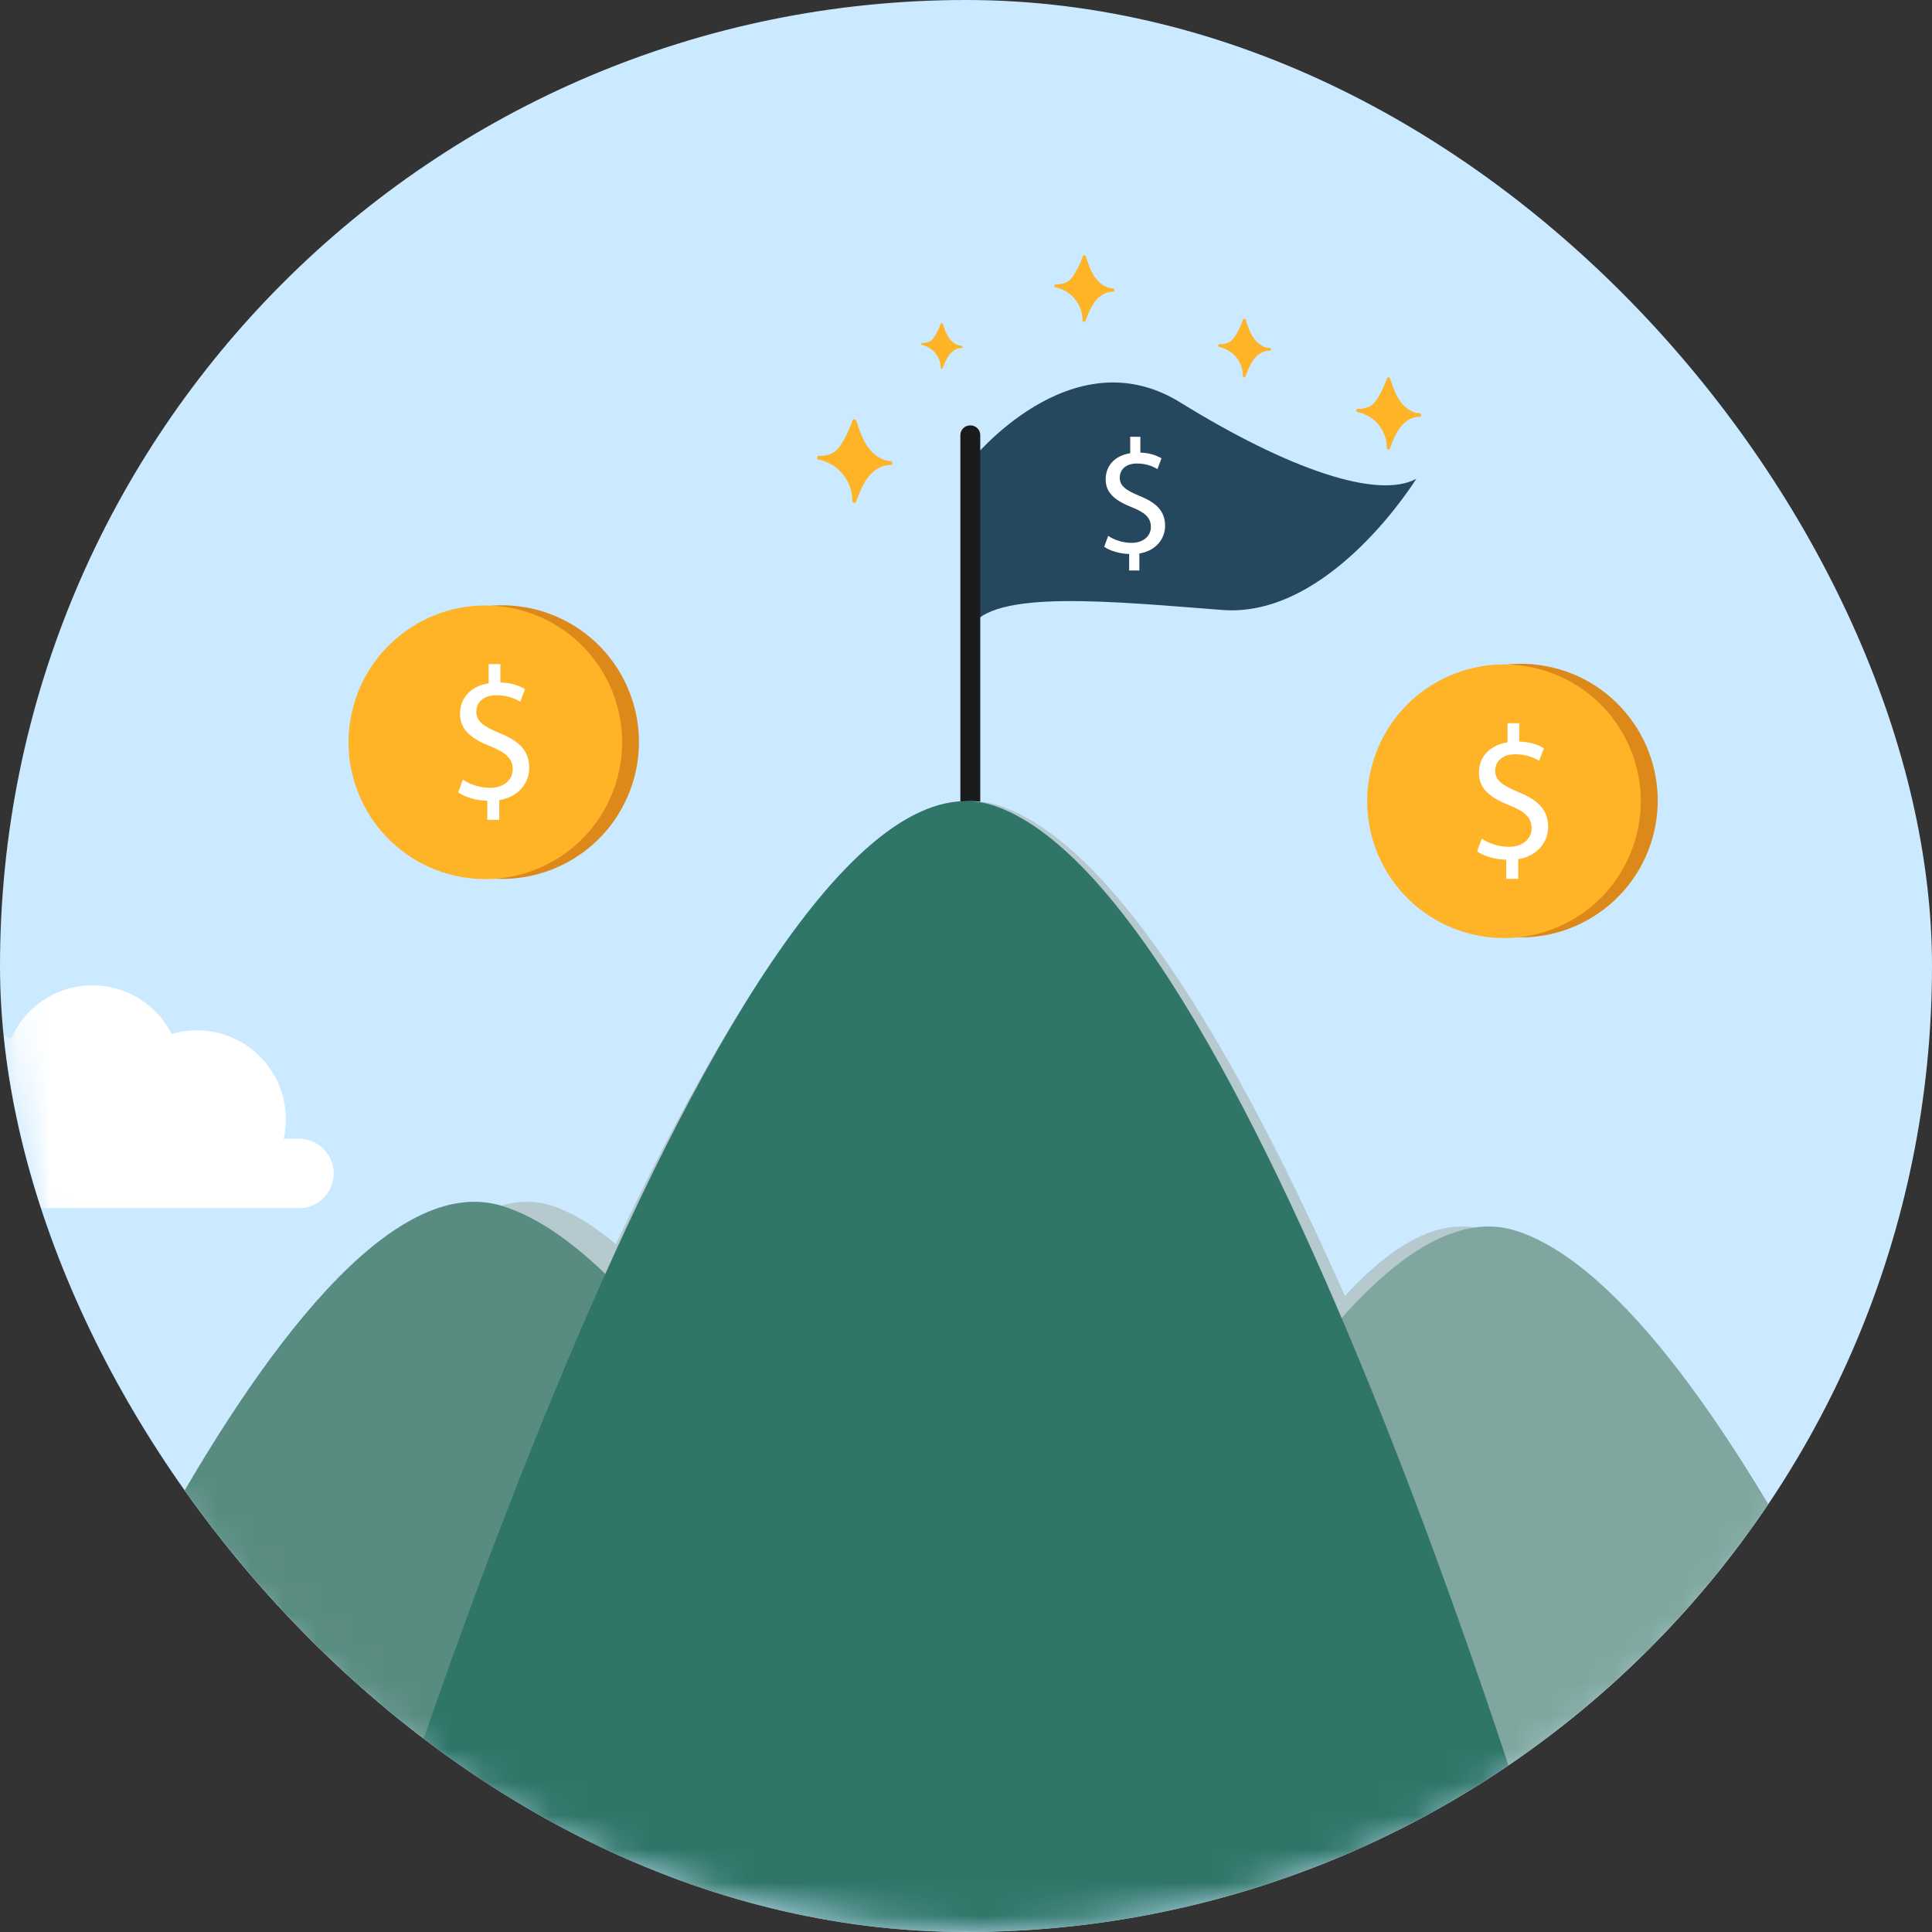
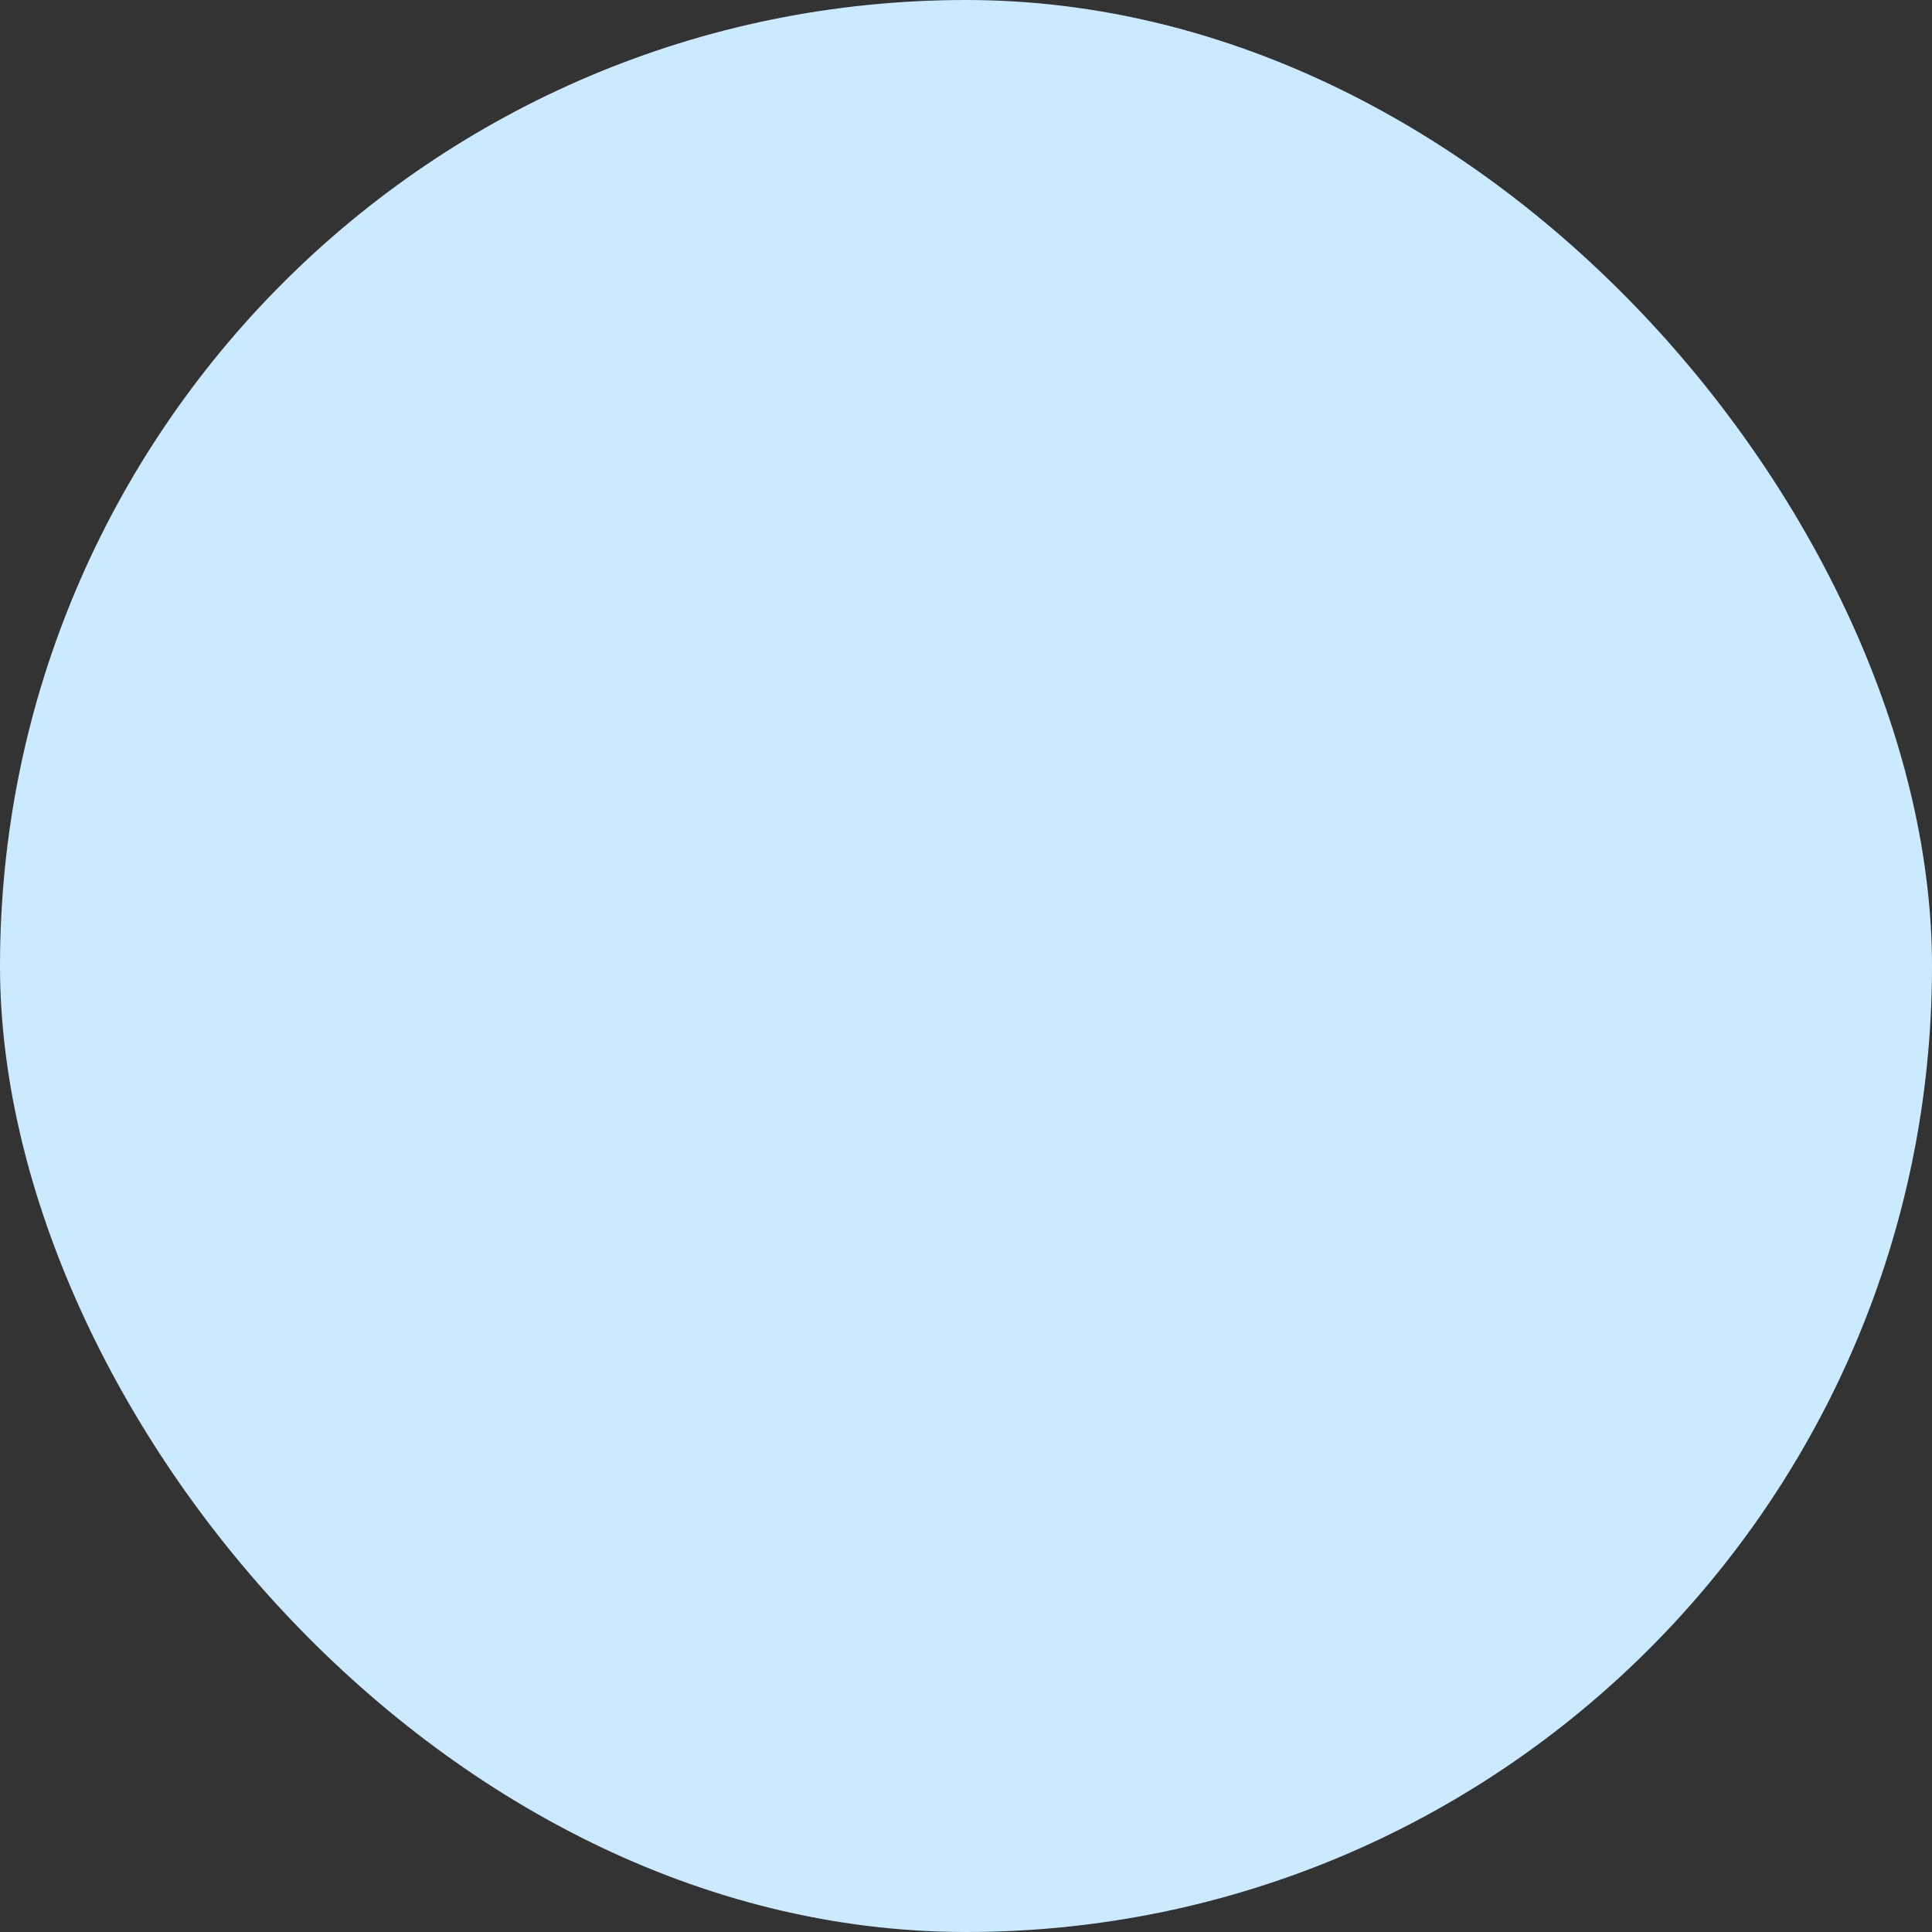
<svg xmlns="http://www.w3.org/2000/svg" width="58" height="58" viewBox="0 0 58 58" fill="none">
  <rect x="0" y="0" width="58" height="58" fill="#333333" stroke="none" />
  <g clip-path="url(#clip0_1120_2545)">
    <rect width="58" height="58" rx="29" fill="#CBE9FF" />
    <mask id="mask0_1120_2545" style="mask-type:alpha" maskUnits="userSpaceOnUse" x="0" y="0" width="59" height="58">
-       <path d="M29.5 58C45.792 58 59 45.016 59 29C59 12.984 45.792 0 29.5 0C13.208 0 0 12.984 0 29C0 45.016 13.208 58 29.5 58Z" fill="#CBE9FF" />
-     </mask>
+       </mask>
    <g mask="url(#mask0_1120_2545)">
      <path d="M26.736 13.84C26.532 13.832 26.343 13.727 26.198 13.587C26.034 13.428 25.923 13.223 25.84 13.014C25.789 12.887 25.748 12.758 25.705 12.629C25.686 12.572 25.611 12.575 25.592 12.629C25.528 12.812 25.45 12.992 25.358 13.162C25.28 13.304 25.194 13.447 25.07 13.552C25.065 13.557 25.059 13.56 25.054 13.565C24.917 13.651 24.753 13.694 24.588 13.684C24.524 13.681 24.508 13.789 24.572 13.799C25.022 13.88 25.396 14.23 25.533 14.663C25.571 14.784 25.59 14.911 25.587 15.04C25.587 15.11 25.681 15.115 25.703 15.056C25.848 14.663 26.015 14.225 26.416 14.031C26.515 13.982 26.623 13.956 26.733 13.958C26.809 13.958 26.809 13.845 26.733 13.84H26.736Z" fill="#FFB327" />
      <path d="M28.868 10.382C28.755 10.376 28.652 10.32 28.572 10.242C28.483 10.156 28.421 10.043 28.375 9.927C28.348 9.857 28.324 9.787 28.302 9.717C28.292 9.685 28.251 9.687 28.241 9.717C28.206 9.817 28.163 9.916 28.111 10.01C28.068 10.088 28.023 10.166 27.953 10.223C27.95 10.223 27.947 10.228 27.945 10.231C27.869 10.277 27.78 10.301 27.689 10.296C27.654 10.296 27.643 10.352 27.681 10.36C27.926 10.403 28.133 10.597 28.208 10.834C28.23 10.901 28.241 10.971 28.238 11.041C28.238 11.079 28.289 11.082 28.302 11.049C28.383 10.834 28.475 10.594 28.693 10.487C28.747 10.46 28.806 10.446 28.868 10.446C28.908 10.446 28.908 10.384 28.868 10.382Z" fill="#FFB327" />
      <path d="M33.42 8.662C33.255 8.654 33.105 8.571 32.989 8.46C32.857 8.334 32.771 8.17 32.704 8.003C32.663 7.903 32.631 7.798 32.596 7.696C32.583 7.65 32.521 7.653 32.505 7.696C32.453 7.844 32.392 7.987 32.316 8.121C32.254 8.234 32.187 8.347 32.085 8.431C32.08 8.433 32.077 8.439 32.071 8.441C31.961 8.509 31.832 8.544 31.7 8.536C31.649 8.536 31.635 8.619 31.687 8.627C32.044 8.692 32.346 8.971 32.453 9.316C32.483 9.413 32.499 9.515 32.497 9.617C32.497 9.674 32.572 9.677 32.588 9.631C32.704 9.319 32.838 8.969 33.159 8.813C33.237 8.775 33.325 8.754 33.412 8.756C33.474 8.756 33.471 8.665 33.412 8.662H33.42Z" fill="#FFB327" />
-       <path d="M38.116 10.446C37.973 10.441 37.841 10.368 37.739 10.269C37.623 10.158 37.548 10.016 37.489 9.868C37.454 9.779 37.424 9.69 37.395 9.599C37.381 9.558 37.327 9.561 37.314 9.599C37.268 9.728 37.214 9.852 37.15 9.973C37.096 10.072 37.037 10.172 36.948 10.245C36.945 10.247 36.94 10.25 36.937 10.252C36.84 10.312 36.727 10.341 36.611 10.336C36.566 10.336 36.555 10.409 36.601 10.417C36.916 10.473 37.177 10.718 37.273 11.022C37.3 11.108 37.314 11.197 37.311 11.286C37.311 11.334 37.376 11.34 37.392 11.297C37.494 11.022 37.61 10.715 37.892 10.578C37.962 10.543 38.038 10.527 38.116 10.527C38.17 10.527 38.17 10.446 38.116 10.444V10.446Z" fill="#FFB327" />
-       <path d="M42.624 12.408C42.446 12.4 42.285 12.311 42.158 12.19C42.015 12.053 41.921 11.875 41.849 11.695C41.806 11.587 41.77 11.474 41.733 11.364C41.717 11.316 41.652 11.316 41.636 11.364C41.582 11.523 41.512 11.676 41.434 11.824C41.367 11.948 41.294 12.069 41.184 12.161C41.178 12.163 41.176 12.169 41.17 12.171C41.052 12.244 40.912 12.282 40.769 12.274C40.713 12.271 40.7 12.362 40.756 12.373C41.144 12.443 41.469 12.745 41.585 13.119C41.617 13.223 41.633 13.334 41.631 13.444C41.631 13.503 41.711 13.509 41.73 13.458C41.854 13.119 41.999 12.742 42.346 12.572C42.432 12.529 42.527 12.508 42.621 12.51C42.685 12.51 42.685 12.411 42.621 12.408H42.624Z" fill="#FFB327" />
      <path d="M49.657 24.971C50.175 22.763 48.804 20.553 46.596 20.036C44.388 19.518 42.178 20.889 41.661 23.097C41.143 25.305 42.514 27.515 44.722 28.032C46.93 28.55 49.14 27.179 49.657 24.971Z" fill="#DC891A" />
      <path d="M46.737 27.842C48.83 26.966 49.815 24.56 48.939 22.468C48.063 20.376 45.657 19.39 43.565 20.266C41.473 21.142 40.487 23.548 41.363 25.64C42.239 27.732 44.645 28.718 46.737 27.842Z" fill="#FFB327" />
      <path d="M45.217 26.385V25.809C44.886 25.804 44.544 25.701 44.345 25.559L44.482 25.177C44.687 25.314 44.983 25.422 45.303 25.422C45.706 25.422 45.981 25.187 45.981 24.864C45.981 24.541 45.76 24.358 45.338 24.186C44.757 23.957 44.398 23.697 44.398 23.201C44.398 22.706 44.735 22.37 45.257 22.286V21.71H45.609V22.262C45.951 22.273 46.185 22.364 46.35 22.461L46.207 22.838C46.089 22.771 45.854 22.644 45.491 22.644C45.053 22.644 44.888 22.905 44.888 23.134C44.888 23.43 45.098 23.578 45.593 23.783C46.18 24.022 46.476 24.318 46.476 24.824C46.476 25.273 46.164 25.696 45.577 25.793V26.385H45.219H45.217Z" fill="white" />
      <path d="M16.568 26.103C18.68 25.279 19.725 22.898 18.9 20.785C18.076 18.672 15.694 17.628 13.582 18.452C11.469 19.277 10.424 21.658 11.249 23.771C12.073 25.884 14.455 26.928 16.568 26.103Z" fill="#DC891A" />
      <path d="M18.58 23.17C19.069 20.955 17.67 18.763 15.456 18.274C13.241 17.785 11.049 19.184 10.56 21.399C10.071 23.614 11.47 25.806 13.685 26.294C15.9 26.784 18.091 25.384 18.58 23.17Z" fill="#FFB327" />
-       <path d="M14.629 24.615V24.039C14.298 24.033 13.956 23.931 13.757 23.788L13.894 23.406C14.099 23.544 14.395 23.651 14.715 23.651C15.118 23.651 15.393 23.417 15.393 23.094C15.393 22.771 15.172 22.588 14.75 22.416C14.169 22.187 13.811 21.926 13.811 21.431C13.811 20.936 14.147 20.599 14.669 20.513V19.938H15.022V20.489C15.363 20.5 15.598 20.591 15.762 20.688L15.619 21.065C15.501 20.998 15.267 20.871 14.903 20.871C14.465 20.871 14.3 21.132 14.3 21.361C14.3 21.657 14.51 21.805 15.005 22.01C15.592 22.249 15.888 22.545 15.888 23.051C15.888 23.5 15.576 23.923 14.989 24.02V24.612H14.631L14.629 24.615Z" fill="white" />
      <path d="M29.133 13.853C29.133 13.853 32.142 10.051 35.425 12.077C38.705 14.104 41.372 15 42.518 14.373C42.518 14.373 39.943 18.557 36.703 18.312C33.463 18.067 29.706 17.664 29.133 18.869V13.851V13.853Z" fill="#26485F" />
      <path d="M29.138 12.771H29.122C28.961 12.771 28.831 12.902 28.831 13.062V24.682C28.831 24.843 28.961 24.973 29.122 24.973H29.138C29.298 24.973 29.428 24.843 29.428 24.682V13.062C29.428 12.902 29.298 12.771 29.138 12.771Z" fill="#191B1C" />
      <path d="M33.898 17.123V16.631C33.615 16.625 33.322 16.536 33.149 16.415L33.268 16.087C33.443 16.205 33.698 16.297 33.97 16.297C34.317 16.297 34.551 16.098 34.551 15.818C34.551 15.538 34.36 15.382 34 15.237C33.502 15.04 33.193 14.817 33.193 14.392C33.193 13.966 33.48 13.678 33.93 13.606V13.113H34.234V13.587C34.527 13.598 34.726 13.676 34.869 13.759L34.748 14.082C34.646 14.023 34.444 13.915 34.132 13.915C33.755 13.915 33.615 14.141 33.615 14.335C33.615 14.588 33.795 14.717 34.221 14.892C34.724 15.097 34.977 15.352 34.977 15.786C34.977 16.17 34.708 16.534 34.204 16.617V17.126H33.898V17.123Z" fill="white" />
      <path d="M44.636 36.949C43.291 36.483 41.829 37.325 40.373 38.905C37.281 31.924 33.559 25.42 30.053 24.203C26.423 22.944 22.125 29.615 18.489 37.355C17.86 36.819 17.232 36.424 16.616 36.211C10.532 34.096 2.119 57.993 2.119 57.993H57.424C57.424 57.993 50.527 38.991 44.636 36.949Z" fill="#B5C9CF" />
      <path d="M30.328 57.993C30.328 57.993 39.139 34.906 45.511 36.948C51.884 38.991 59.344 57.993 59.344 57.993H30.328Z" fill="#80A79F" />
-       <path d="M-0.787 57.993C-0.787 57.993 8.433 34.096 15.101 36.211C21.77 38.326 29.577 57.993 29.577 57.993H-0.784H-0.787Z" fill="#598C81" />
+       <path d="M-0.787 57.993C-0.787 57.993 8.433 34.096 15.101 36.211C21.77 38.326 29.577 57.993 29.577 57.993H-0.784Z" fill="#598C81" />
      <path d="M10.807 57.993C10.807 57.993 21.975 21.397 29.892 24.203C37.809 27.01 46.859 57.993 46.859 57.993H10.807Z" fill="#2F7568" />
      <mask id="mask1_1120_2545" style="mask-type:luminance" maskUnits="userSpaceOnUse" x="0" y="0" width="58" height="58">
        <path d="M49.5 49.5C60.822 38.178 60.822 19.822 49.5 8.5C38.178 -2.822 19.822 -2.822 8.5 8.5C-2.822 19.822 -2.822 38.178 8.5 49.5C19.822 60.822 38.178 60.822 49.5 49.5Z" fill="white" />
      </mask>
      <g mask="url(#mask1_1120_2545)">
        <path d="M8.979 34.187H8.516C8.559 33.999 8.581 33.802 8.581 33.601C8.581 32.126 7.386 30.931 5.911 30.931C5.648 30.931 5.395 30.969 5.155 31.041C4.714 30.175 3.815 29.58 2.776 29.58C1.681 29.58 0.742 30.239 0.33 31.181C-0.012 31.023 -0.394 30.931 -0.798 30.931C-2.272 30.931 -3.467 32.126 -3.467 33.601C-3.467 33.802 -3.443 33.999 -3.403 34.187H-3.795C-4.369 34.187 -4.837 34.656 -4.837 35.229C-4.837 35.802 -4.369 36.27 -3.795 36.27H8.977C9.55 36.27 10.018 35.802 10.018 35.229C10.018 34.656 9.55 34.187 8.977 34.187H8.979Z" fill="white" />
      </g>
    </g>
  </g>
  <defs>
    <clipPath id="clip0_1120_2545">
      <rect width="58" height="58" rx="29" fill="white" />
    </clipPath>
  </defs>
</svg>